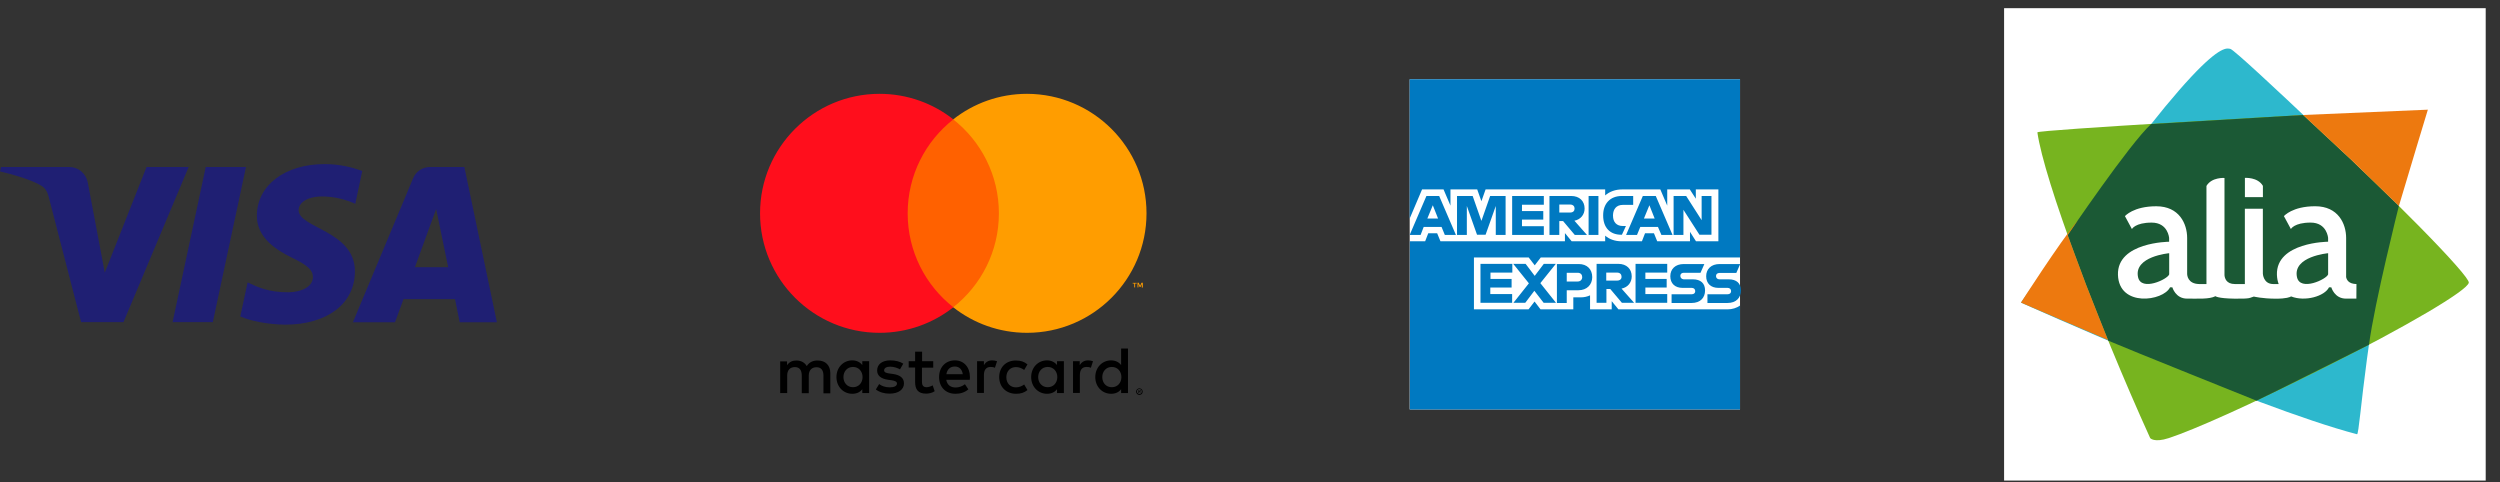
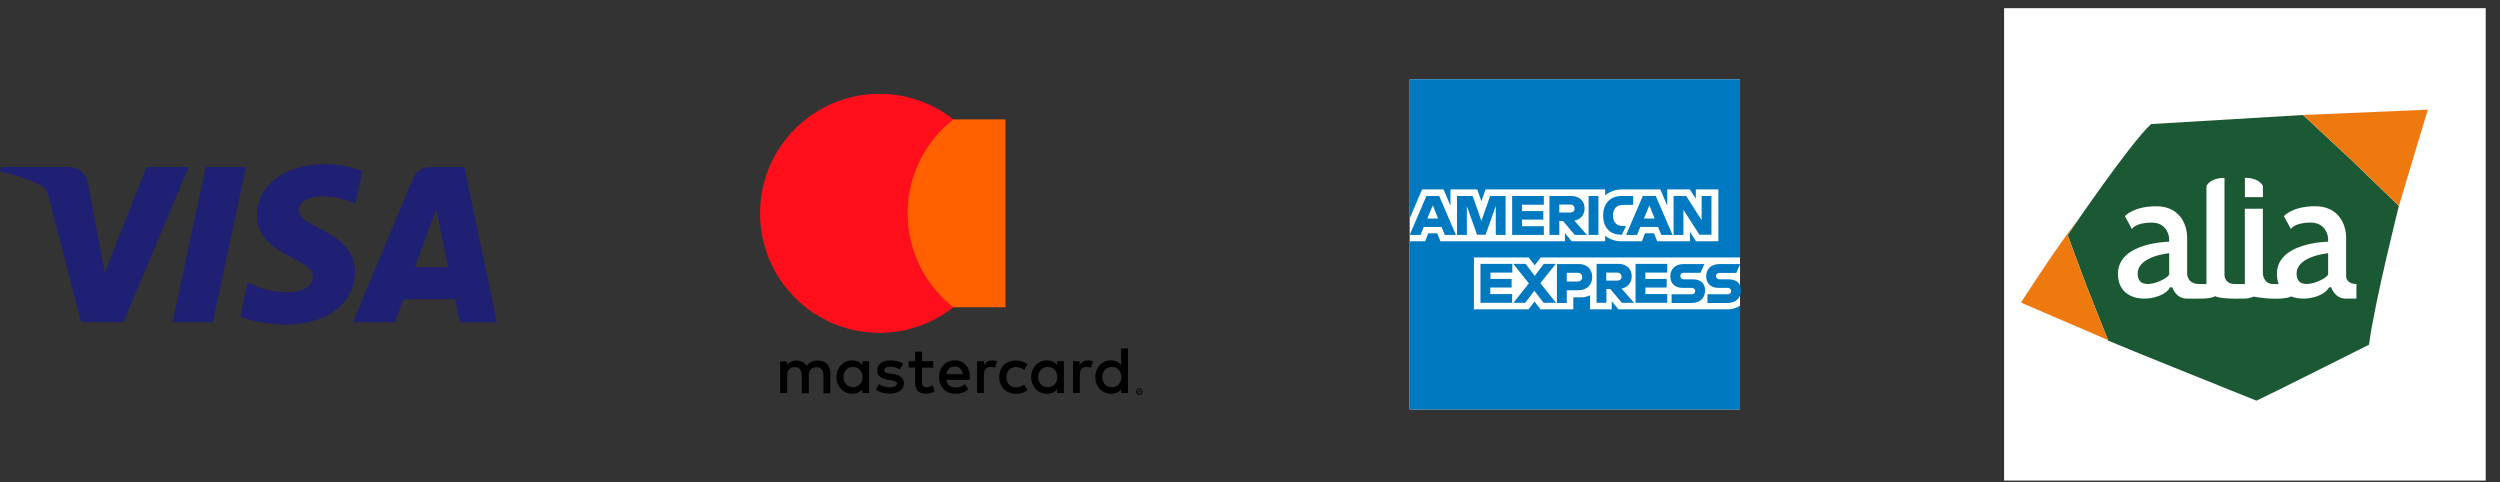
<svg xmlns="http://www.w3.org/2000/svg" version="1.1" width="5306" height="1024" viewBox="0 0 5306 1024">
  <rect x="0" y="0" width="5306" height="1024" fill="#333333" stroke="none" />
  <g id="icomoon-ignore">
</g>
  <path fill="#1f1f73" d="M522.054 354.448l-70.364 329.244h-85.393l70.365-329.244h85.392zM880.589 567.142l45.112-123.534 25.516 123.534h-70.628zM975.649 683.958h78.946l-69.018-329.51h-72.499c-16.379 0-30.352 9.401-36.268 23.902l-127.814 305.608h89.409l18.018-49.143h109.293l9.933 49.143zM753.273 576.27c0.265-87.007-120.311-91.843-119.491-130.781 0.265-11.817 11.543-24.171 36.24-27.662 12.362-1.611 45.931-2.683 84.075 14.77l14.764-69.823c-20.419-7.25-46.992-14.501-79.77-14.501-84.308 0-143.397 44.847-143.923 109.031-0.559 47.533 42.156 73.85 74.64 89.694 33.308 16.114 44.325 26.321 44.325 41.090-0.265 22.021-26.601 31.688-51.032 32.228-42.71 0.535-67.668-11.548-87.561-20.95l-15.555 72.239c20.126 9.132 56.655 16.924 94.799 17.459 89.698 0 148.229-44.311 148.489-112.794zM400.395 354.448l-138.299 329.244h-89.963l-67.934-262.643c-4.043-16.112-7.793-22.287-20.155-29.002-20.389-11.012-54.224-21.484-84.046-28.199l2.138-9.401h144.773c18.514 0 35.153 12.354 39.46 33.302l36.002 190.941 88.616-224.243h89.406z" />
  <path fill="#000" d="M2417.040 828.788v1.513h1.527c0.289 0 0.582 0 0.908-0.298 0.293-0.307 0.293-0.307 0.293-0.61s0-0.605-0.293-0.605c-0.326 0-0.619-0.303-0.908-0.303h-1.527v0.303zM2418.567 827.574c0.908 0 1.489 0.307 1.815 0.61 0.586 0.303 0.586 0.908 0.586 1.513s-0.293 0.912-0.586 1.215c-0.326 0.303-0.908 0.605-1.527 0.605l2.113 2.42h-1.201l-1.82-2.42h-0.614v2.42h-1.201v-6.056h2.434v-0.307zM2418.241 836.059c0.614 0 1.527 0 2.141-0.303 0.586-0.298 1.201-0.605 1.522-1.21 0.586-0.61 0.908-0.908 1.201-1.517 0.293-0.605 0.293-1.21 0.293-2.118 0-0.61 0-1.517-0.293-2.122s-0.614-1.215-1.201-1.513c-0.614-0.61-0.936-0.912-1.522-1.215-0.614-0.303-1.233-0.303-2.141-0.303-0.586 0-1.494 0.303-2.109 0.303-0.614 0.303-1.201 0.605-1.522 1.215-0.586 0.605-0.908 0.908-1.201 1.513s-0.293 1.215-0.293 2.122c0 0.605 0.293 1.513 0.293 2.118 0.293 0.61 0.614 1.215 1.201 1.517 0.614 0.605 0.908 0.912 1.522 1.21 0.614 0 1.522 0.303 2.109 0.303zM2418.241 824.241c0.908 0 1.82 0.307 2.728 0.61 0.936 0.303 1.522 0.908 2.136 1.513s1.201 1.21 1.522 2.122c0.293 0.908 0.586 1.815 0.586 2.728 0 0.908-0.293 1.815-0.586 2.723-0.321 0.912-0.908 1.517-1.522 2.122s-1.201 1.215-2.136 1.517c-0.908 0.303-1.82 0.605-2.728 0.605s-1.815-0.303-2.723-0.605c-0.908-0.303-1.494-0.912-2.109-1.517s-1.201-1.21-1.522-2.122c-0.293-0.908-0.619-1.513-0.619-2.723 0-0.912 0.326-1.82 0.619-2.728 0.321-0.912 0.908-1.517 1.522-2.122s1.201-1.21 2.109-1.513c0.908-0.61 1.815-0.61 2.723-0.61zM1790.115 800.307c0-11.818 7.88-21.513 20.298-21.513 12.13 0 20.303 9.393 20.303 21.513 0 12.116-8.173 21.513-20.303 21.513-12.418 0-20.298-9.695-20.298-21.513zM1844.657 800.307v-33.634h-14.527v8.178c-4.571-6.056-11.837-9.998-21.239-9.998-18.776 0-33.629 14.848-33.629 35.454s14.853 35.449 33.629 35.449c9.695 0 16.668-3.635 21.239-9.695v8.183h14.527v-33.936zM2339.472 800.307c0-11.818 7.875-21.513 20.298-21.513 12.13 0 20.303 9.393 20.303 21.513 0 12.116-8.173 21.513-20.303 21.513-12.712 0-20.298-9.695-20.298-21.513zM2394.014 800.307v-60.602h-14.559v35.146c-4.538-6.056-11.804-9.998-21.206-9.998-18.781 0-33.629 14.848-33.629 35.454s14.848 35.449 33.629 35.449c9.695 0 16.668-3.635 21.206-9.695v8.183h14.559v-33.936zM2026.459 777.882c9.402 0 15.467 6.060 16.961 16.365h-34.83c1.522-9.7 7.559-16.365 17.869-16.365zM2026.78 764.854c-19.712 0-33.657 14.238-33.657 35.454 0 21.513 14.266 35.449 34.569 35.449 9.989 0 19.391-2.425 27.564-9.393l-7.266-10.906c-5.772 4.543-12.744 6.968-19.717 6.968-9.374 0-17.869-4.24-19.977-16.365h49.976c0-1.815 0.321-3.635 0.321-5.753 0-21.215-13.033-35.454-31.814-35.454zM2203.425 800.307c0-11.818 7.885-21.513 20.303-21.513 12.13 0 20.303 9.393 20.303 21.513 0 12.116-8.173 21.513-20.303 21.513-12.418 0-20.303-9.695-20.303-21.513zM2257.971 800.307v-33.634h-14.559v8.178c-4.538-6.056-11.804-9.998-21.206-9.998-18.776 0-33.629 14.848-33.629 35.454s14.853 35.449 33.629 35.449c9.695 0 16.668-3.635 21.206-9.695v8.183h14.559v-33.936zM2120.699 800.307c0 20.298 14.238 35.449 35.77 35.449 9.989 0 16.961-2.118 24.227-7.875l-6.973-11.818c-5.45 3.938-11.222 6.060-17.58 6.060-11.804 0-20.298-8.485-20.298-21.513s8.495-21.518 20.298-21.518c6.358 0 12.13 2.127 17.58 6.065l6.973-11.818c-7.266-5.758-13.945-8.183-24.227-8.183-21.532-0.303-35.77 14.545-35.77 35.151zM2309.474 764.854c-8.495 0-13.945 3.942-17.869 9.998v-8.178h-14.238v67.263h14.531v-37.874c0-11.208 4.859-17.268 14.234-17.268 3.049 0 6.065 0.298 9.114 1.815l4.538-13.936c-3.044-1.215-7.294-1.82-10.31-1.82zM1917.077 771.821c-6.973-4.543-16.673-6.968-27.569-6.968-16.961 0-27.885 8.183-27.885 21.513 0 10.91 8.201 17.576 23.347 19.693l6.973 0.912c8.169 1.21 11.804 3.333 11.804 6.968 0 5.153-5.45 8.183-15.467 8.183-9.989 0-17.548-3.333-22.412-6.973l-6.973 11.515c8.173 6.065 18.195 8.788 29.091 8.788 19.391 0 30.613-9.090 30.613-21.816 0-11.818-8.788-17.878-23.64-20.001l-6.973-0.908c-6.358-0.908-11.515-2.122-11.515-6.665 0-4.845 4.864-7.88 12.744-7.88 8.467 0 16.961 3.337 20.89 5.758l6.973-12.12zM2105.847 764.854c-8.467 0-13.945 3.942-17.576 9.998v-8.178h-14.531v67.263h14.531v-37.874c0-11.208 4.864-17.268 14.238-17.268 3.044 0 6.065 0.298 9.109 1.815l4.543-13.936c-3.049-1.215-7.266-1.82-10.314-1.82zM1981.026 766.673h-23.966v-20.303h-14.82v20.303h-13.652v13.331h13.652v30.604c0 15.756 6.065 24.846 23.319 24.846 6.353 0 13.647-1.815 18.19-5.153l-4.25-12.423c-4.245 2.425-9.081 3.942-13.033 3.942-7.266 0-9.7-4.547-9.7-11.213v-30.301h23.934v-13.633h0.326zM1762.253 833.936v-42.114c0-16.058-10.017-26.666-26.363-26.666-8.495-0.303-17.576 2.425-23.64 11.818-4.543-7.573-11.837-11.818-22.118-11.818-7.266 0-14.238 2.122-19.712 10.003v-8.183h-14.531v67.267h14.853v-37.274c0-11.813 6.353-17.878 16.347-17.878 9.695 0 14.559 6.367 14.559 17.878v37.576h14.853v-37.269c0-11.818 6.647-17.878 16.342-17.878 10.021 0 14.853 6.363 14.853 17.878v37.571h14.559v-0.912z" />
  <path fill="#ff6100" d="M2133.993 253.364h-221.789v398.761h221.789v-398.761z" />
  <path fill="#ff0e1c" d="M1926.442 452.753c0-80.902 37.874-153.018 96.963-199.379-43.036-33.936-97.55-54.238-156.639-54.238-139.995 0-253.631 113.628-253.631 253.617s113.636 253.621 253.631 253.621c59.089 0 113.603-20.303 156.639-54.239-59.089-46.364-96.963-118.477-96.963-199.381z" />
-   <path fill="#ff9d00" d="M2425.479 610.015v-9.998h-2.728l-3.016 6.665-3.044-6.665h-2.402v9.998h1.815v-7.27l2.723 6.363h1.815l2.728-6.363v7.573h2.109v-0.303zM2409.132 610.015v-8.178h3.337v-1.517h-8.495v1.517h3.342v8.178h1.815zM2433.359 452.753c0 139.989-113.636 253.621-253.603 253.621-59.085 0-113.631-20.303-156.667-54.239 59.089-46.364 96.968-118.477 96.968-199.381 0-80.902-37.879-153.018-96.968-199.379 43.036-33.936 97.583-54.238 156.667-54.238 139.967 0.303 253.603 113.628 253.603 253.617z" />
  <path fill="#fff" d="M3693.037 869.041h-701.128v-700.746h701.128v700.746z" />
  <path fill="#0079c1" d="M3434.985 656.579l-14.294-17.385v17.385h-45.964v-29.747c-5.8 2.704-12.362 4.25-19.302 4.25h-16.23v25.498h-69.544l-12.744-16.612-12.744 16.612h-115.889v-110.094h116.271l12.744 16.607 12.772-16.607h422.977v-378.19h-701.128v295.519l26.275-61.808h45.582l14.68 34.38v-34.38h56.771l8.904 25.108 8.876-25.108h253.808v12.749c9.258-8.114 21.62-12.749 36.296-12.749h80.733l14.676 34.38v-34.38h47.928l12.744 19.7v-19.7h47.895v110.096h-47.518l-12.739-20.089v20.089h-69.548l-6.94-16.998h-18.925l-6.591 16.998h-43.269c-13.885 0-25.865-4.25-34.742-11.976v11.976h-71.098l-14.299-17.385v17.385h-264.201l-6.973-16.998h-18.925l-6.563 16.998h-32.456v356.938h700.746v-220.574c-6.94 5.022-16.226 8.113-26.657 8.113h-231.396z" />
  <path fill="#0079c1" d="M3685.306 578.928l8.085-18.539h-43.65c-18.134 0-28.56 10.813-28.56 25.879 0 15.448 10.017 24.72 25.865 24.72h19.717c4.245 0 7.322 2.704 7.322 6.954s-3.077 6.568-7.322 6.568h-42.887v18.544h42.477c18.162 0 28.588-10.817 28.588-26.657 0-15.062-9.253-23.566-25.865-23.566h-19.717c-4.245 0-7.322-2.7-7.322-6.949s3.077-6.568 7.322-6.568h35.947v-0.386zM3566.313 585.495c0-4.25 3.105-6.568 7.354-6.568h35.533l8.113-18.539h-43.646c-18.162 0-28.593 10.813-28.593 25.879 0 15.448 10.049 24.72 25.865 24.72h19.717c4.245 0 7.322 2.704 7.322 6.954s-3.077 6.568-7.322 6.568h-42.887v18.544h42.505c18.134 0 28.56-10.817 28.56-26.657 0-15.062-9.253-23.566-25.865-23.566h-19.717c-3.835-0.382-6.94-3.086-6.94-7.336zM3471.281 642.667h67.23v-18.544h-46.373v-13.908h45.2v-18.153h-45.2v-13.521h46.373v-18.544h-67.23v82.669zM3468.204 642.667l-26.657-30.129c13.503-2.704 21.62-13.135 21.62-25.884 0-15.839-10.813-26.657-28.593-26.657h-45.964v82.669h20.857v-29.361h8.118l24.725 29.361h25.893zM3431.88 595.535h-22.793v-16.994h22.793c6.563 0 9.667 3.863 9.667 8.499 0.382 5.022-3.105 8.495-9.667 8.495zM3379.354 588.2c0-16.612-10.836-27.811-28.588-27.811h-46.373v82.665h20.857v-27.038h24.725c18.162 0 29.379-11.976 29.379-27.816zM3358.087 588.2c0 5.022-3.458 9.272-9.64 9.272h-23.198v-18.544h23.198c6.563 0 9.64 4.25 9.64 9.272zM3302.461 642.667l-33.224-41.719 32.842-40.951h-25.488l-19.307 25.498-19.33-25.498h-26.252l33.224 41.337-32.842 41.332h25.107l19.307-25.498 19.712 25.498h26.252zM3142.158 642.667h67.202v-18.544h-46.345v-13.908h45.205v-18.153h-44.823v-13.521h46.373v-18.544h-67.612v82.669z" />
  <path fill="#0079c1" d="M3632.403 498.6v-82.668h-20.862v51.375l-32.838-51.375h-26.657v82.668h20.857v-53.309l33.983 52.923h25.516v0.386zM3526.149 498.6h23.585l-35.533-82.668h-27.453l-35.533 82.668h23.17l6.973-16.994h37.469l7.322 16.994zM3511.855 463.834h-22.789l11.599-28.201 11.19 28.201zM3444.271 434.859h22.002v-18.927h-23.934c-25.898 0-39.782 17.383-39.782 40.561v1.16c0 25.494 14.676 40.561 38.228 40.561h1.555l8.495-18.544h-6.563c-13.154 0-20.857-8.113-20.857-22.017v-1.16c0.382-12.362 6.945-21.634 20.857-21.634zM3371.65 498.6h20.857v-82.668h-20.857v82.668zM3368.164 498.6l-26.657-30.134c13.535-2.7 21.648-13.133 21.648-25.879 0-15.839-10.84-26.655-28.593-26.655h-45.992v82.668h20.89v-29.356h8.085l24.725 29.356h25.893zM3332.25 451.085h-22.789v-16.997h22.789c6.563 0 9.64 3.861 9.64 8.498 0 5.021-3.077 8.498-9.64 8.498zM3209.393 498.6h67.226v-18.544h-46.373v-13.903h45.205v-18.158h-45.205v-13.519h46.373v-18.543h-67.226v82.668zM3174.619 498.6h20.857v-82.668h-32.81l-18.544 52.925-18.544-52.925h-33.219v82.668h20.857v-61.42l21.62 61.034h18.162l21.62-61.034v61.42zM3066.466 498.6h23.552l-35.537-82.668h-27.038l-35.533 82.668h23.17l6.563-16.994h37.879l6.945 16.994zM3052.167 463.834h-22.789l11.599-28.201 11.19 28.201z" />
  <path fill="#fff" d="M5091.002 843.776h-641.545v-641.208h641.545v641.208z" />
  <path fill="#0079c1" d="M4854.877 649.365l-13.079-15.905v15.905h-42.031v-27.22c-5.306 2.476-11.311 3.891-17.687 3.891h-14.848v23.329h-63.628l-11.683-15.197-11.636 15.197h-106.049v-100.738h106.375l11.683 15.197 11.683-15.197h387.025v-346.058h-641.545v270.413l24.041-56.558h41.709l13.433 31.459v-31.459h51.945l8.15 22.975 8.122-22.975h232.234v11.666c8.471-7.425 19.782-11.666 33.233-11.666h73.868l13.405 31.459v-31.459h43.892l11.636 18.027v-18.027h43.846v100.739h-43.473l-11.683-18.381v18.381h-63.628l-6.377-15.551h-17.315l-6.004 15.551h-39.61c-12.707 0-23.645-3.887-31.791-10.957v10.957h-65.071l-13.079-15.905v15.905h-241.738l-6.377-15.551h-17.32l-6.004 15.551h-29.701v326.614h641.201v-201.835c-6.33 4.594-14.848 7.424-24.39 7.424h-211.735z" />
-   <path fill="#0079c1" d="M5083.927 578.318l7.401-16.966h-39.936c-16.57 0-26.112 9.9-26.112 23.682 0 14.141 9.169 22.621 23.645 22.621h18.060c3.863 0 6.703 2.476 6.703 6.367 0 3.887-2.839 6.009-6.703 6.009h-39.238v16.966h38.865c16.617 0 26.159-9.9 26.159-24.39 0-13.787-8.471-21.565-23.692-21.565h-18.013c-3.91 0-6.703-2.476-6.703-6.363s2.793-6.009 6.703-6.009h32.861v-0.354zM4975.057 584.327c0-3.887 2.839-6.009 6.749-6.009h32.489l7.447-16.966h-39.936c-16.617 0-26.159 9.9-26.159 23.682 0 14.141 9.169 22.621 23.645 22.621h18.060c3.863 0 6.703 2.476 6.703 6.367 0 3.887-2.839 6.009-6.703 6.009h-39.284v16.966h38.912c16.617 0 26.159-9.9 26.159-24.39 0-13.787-8.471-21.565-23.692-21.565h-18.013c-3.537-0.349-6.377-2.83-6.377-6.717zM4888.111 636.644h61.533v-16.966h-42.449v-12.73h41.332v-16.607h-41.332v-12.376h42.449v-16.966h-61.533v75.646zM4885.271 636.644l-24.39-27.574c12.381-2.472 19.782-12.018 19.782-23.682 0-14.49-9.868-24.39-26.159-24.39h-42.031v75.646h19.084v-26.866h7.401l22.621 26.866h23.692zM4852.038 593.52h-20.852v-15.555h20.852c6.004 0 8.844 3.537 8.844 7.778 0.372 4.599-2.839 7.778-8.844 7.778zM4804.003 586.803c0-15.197-9.914-25.451-26.159-25.451h-42.449v75.646h19.084v-24.744h22.621c16.617 0 26.903-10.957 26.903-25.451zM4784.547 586.803c0 4.594-3.165 8.485-8.844 8.485h-21.225v-16.97h21.225c6.004 0 8.844 3.891 8.844 8.485zM4733.626 636.644l-30.394-38.177 30.022-37.469h-23.319l-17.641 23.329-17.687-23.329h-24.027l30.403 37.823-30.054 37.823h22.979l17.641-23.329 18.060 23.329h24.017zM4586.943 636.644h61.491v-16.966h-42.403v-12.73h41.36v-16.607h-41.016v-12.376h42.435v-16.966h-61.868v75.646z" />
  <path fill="#0079c1" d="M5035.52 504.804v-75.645h-19.084v47.010l-30.022-47.010h-24.436v75.645h19.13v-48.781l31.092 48.427h23.319v0.354zM4938.287 504.804h21.597l-32.535-75.645h-25.088l-32.535 75.645h21.225l6.377-15.551h34.257l6.703 15.551zM4925.207 472.99h-20.852l10.612-25.804 10.24 25.804zM4863.395 446.478h20.108v-17.319h-21.876c-23.692 0-36.399 15.906-36.399 37.115v1.061c0 23.329 13.405 37.115 34.956 37.115h1.443l7.773-16.966h-6.004c-12.055 0-19.084-7.424-19.084-20.15v-1.061c0.326-11.312 6.33-19.796 19.084-19.796zM4796.928 504.804h19.084v-75.645h-19.084v75.645zM4793.763 504.804l-24.39-27.574c12.381-2.472 19.782-12.018 19.782-23.681 0-14.493-9.914-24.39-26.159-24.39h-42.077v75.645h19.084v-26.866h7.401l22.621 26.866h23.738zM4760.902 461.325h-20.899v-15.552h20.899c6.004 0 8.797 3.533 8.797 7.776 0 4.595-2.793 7.776-8.797 7.776zM4648.457 504.804h61.524v-16.966h-42.449v-12.726h41.379v-16.615h-41.379v-12.37h42.449v-16.968h-61.524v75.645zM4616.639 504.804h19.088v-75.645h-30.022l-16.97 48.425-16.966-48.425h-30.399v75.645h19.084v-56.203l19.786 55.849h16.617l19.782-55.849v56.203zM4517.674 504.804h21.551l-32.512-75.645h-24.744l-32.512 75.645h21.201l6.004-15.551h34.658l6.353 15.551zM4504.595 472.99h-20.857l10.617-25.804 10.24 25.804z" />
  <path fill="#fff" d="M5275.648 17.364h-1022.161v1002.587h1022.161v-1002.587z" />
-   <path fill="#2db8cd" d="M4733.859 103.882c-13.824-4.115-60.183-17.243-444.504 538.352 0 0 490.957 221.17 713.211 279.412 6.749 1.764 20.201-269.079 88.855-484.565 0 0-341.876-328.595-357.516-333.248l-0.047 0.049z" />
-   <path fill="#77b41f" d="M5239.808 599.976c1.955-14.303-160.396-180.954-351.837-355.93 0 0-564.578 31.547-563.847 36.886 14.406 100.91 127.12 401.434 239.393 648.814 0 0 8.034 10.431 39.727 0 52.792-17.343 169.481-69.218 326.572-147.791 179.526-89.791 307.759-165.865 309.946-182.030l0.047 0.051z" />
  <path fill="#1b5935" d="M4565.578 263.297l322.392-19.252 102.633 95.571 100.771 97.53c0 0-51.572 204.757-63.441 294.501 0 0-214.342 107.622-238.778 118.742 0 0-271.486-108.847-314.591-127.316 0 0-35.565-88.762-46.978-118.495-10.091-26.307-39.187-105.612-39.187-105.612s131.477-194.18 177.18-235.67z" />
  <path fill="#ed790f" d="M4427.581 604.565c-10.091-26.303-39.187-105.612-39.187-105.612s8.476-12.488 21.848-31.842c-40.76 49.92-120.948 175.127-120.948 175.127l184.725 79.453c-4.459-11.12-35.859-89.498-46.438-117.127z" />
  <path fill="#ed790f" d="M5152.861 232.773l-264.844 11.266 102.679 95.571 100.724 97.53c21.178-71.666 61.44-204.319 61.44-204.319v-0.049z" />
  <path fill="#ed790f" d="M4887.971 244.045l-21.504 0.931 0.326 0.343 21.178-1.274z" />
  <path fill="#fff" d="M4802.793 397.703v-3.233c-11.031-19.006-38.214-16.9-38.214-16.9v40.756h38.214v-20.623z" />
  <path fill="#fff" d="M4979.433 587.19v-82.195c0-29.933-16.663-67.259-65.583-67.259-48.873 0-66.467 20.965-66.467 20.965l14.801 27.382c0 0 7.028-13.666 41.891-13.666s37.097 32.624 37.097 32.624v7.987c0 0-110.639 0.731-108.637 70.144 0.279 7.494 1.583 14.010 3.724 19.693h-11.404c-21.411 0-22.156-22.142-22.156-22.142v-137.747h-38.214v159.889h-21.085c-18.618 0-21.69-12.786-22.156-18.907v-206.231c0 0-27.183-2.106-38.26 16.9v208.237h-15.546c-24.362-0.489-25.437-18.907-25.437-21.751v-76.074c0-29.929-16.659-67.257-65.545-67.257s-66.472 20.966-66.472 20.966l14.792 27.384c0 0 7.005-13.67 41.882-13.67 34.881 0 37.083 32.628 37.083 32.628v7.983c0 0-110.611 0.735-108.6 70.149 2.057 69.413 96.256 56.087 110.559 26.596h4.897c0 0 6.712 24.152 31.353 23.957 24.65-0.195 46.434 1.666 60.165-5.143 0 0 4.608 4.752 40.541 5.241 35.98 0.442 31.046-1.815 40.913-4.459 0 0 17.361 4.408 46.127 4.506 22.993 0.098 30.72-3.379 32.954-4.799 29.463 11.757 71.261-0.442 80.431-19.302h4.887c0 0 6.703 24.152 31.325 23.957 6.935-0.051 21.876 0 21.876 0l0.186-30.911c-16.756-0.344-21.132-9.16-22.063-15.579l0.14-0.098zM4603.89 582.293c-2.844 10.189-59.615 37.129-66.132 5.73-9.16-43.99 66.132-50.6 66.132-50.6v44.87zM4941.219 582.293c-2.839 10.189-59.625 37.129-66.141 5.73-9.169-43.99 66.141-50.6 66.141-50.6v44.87z" />
</svg>